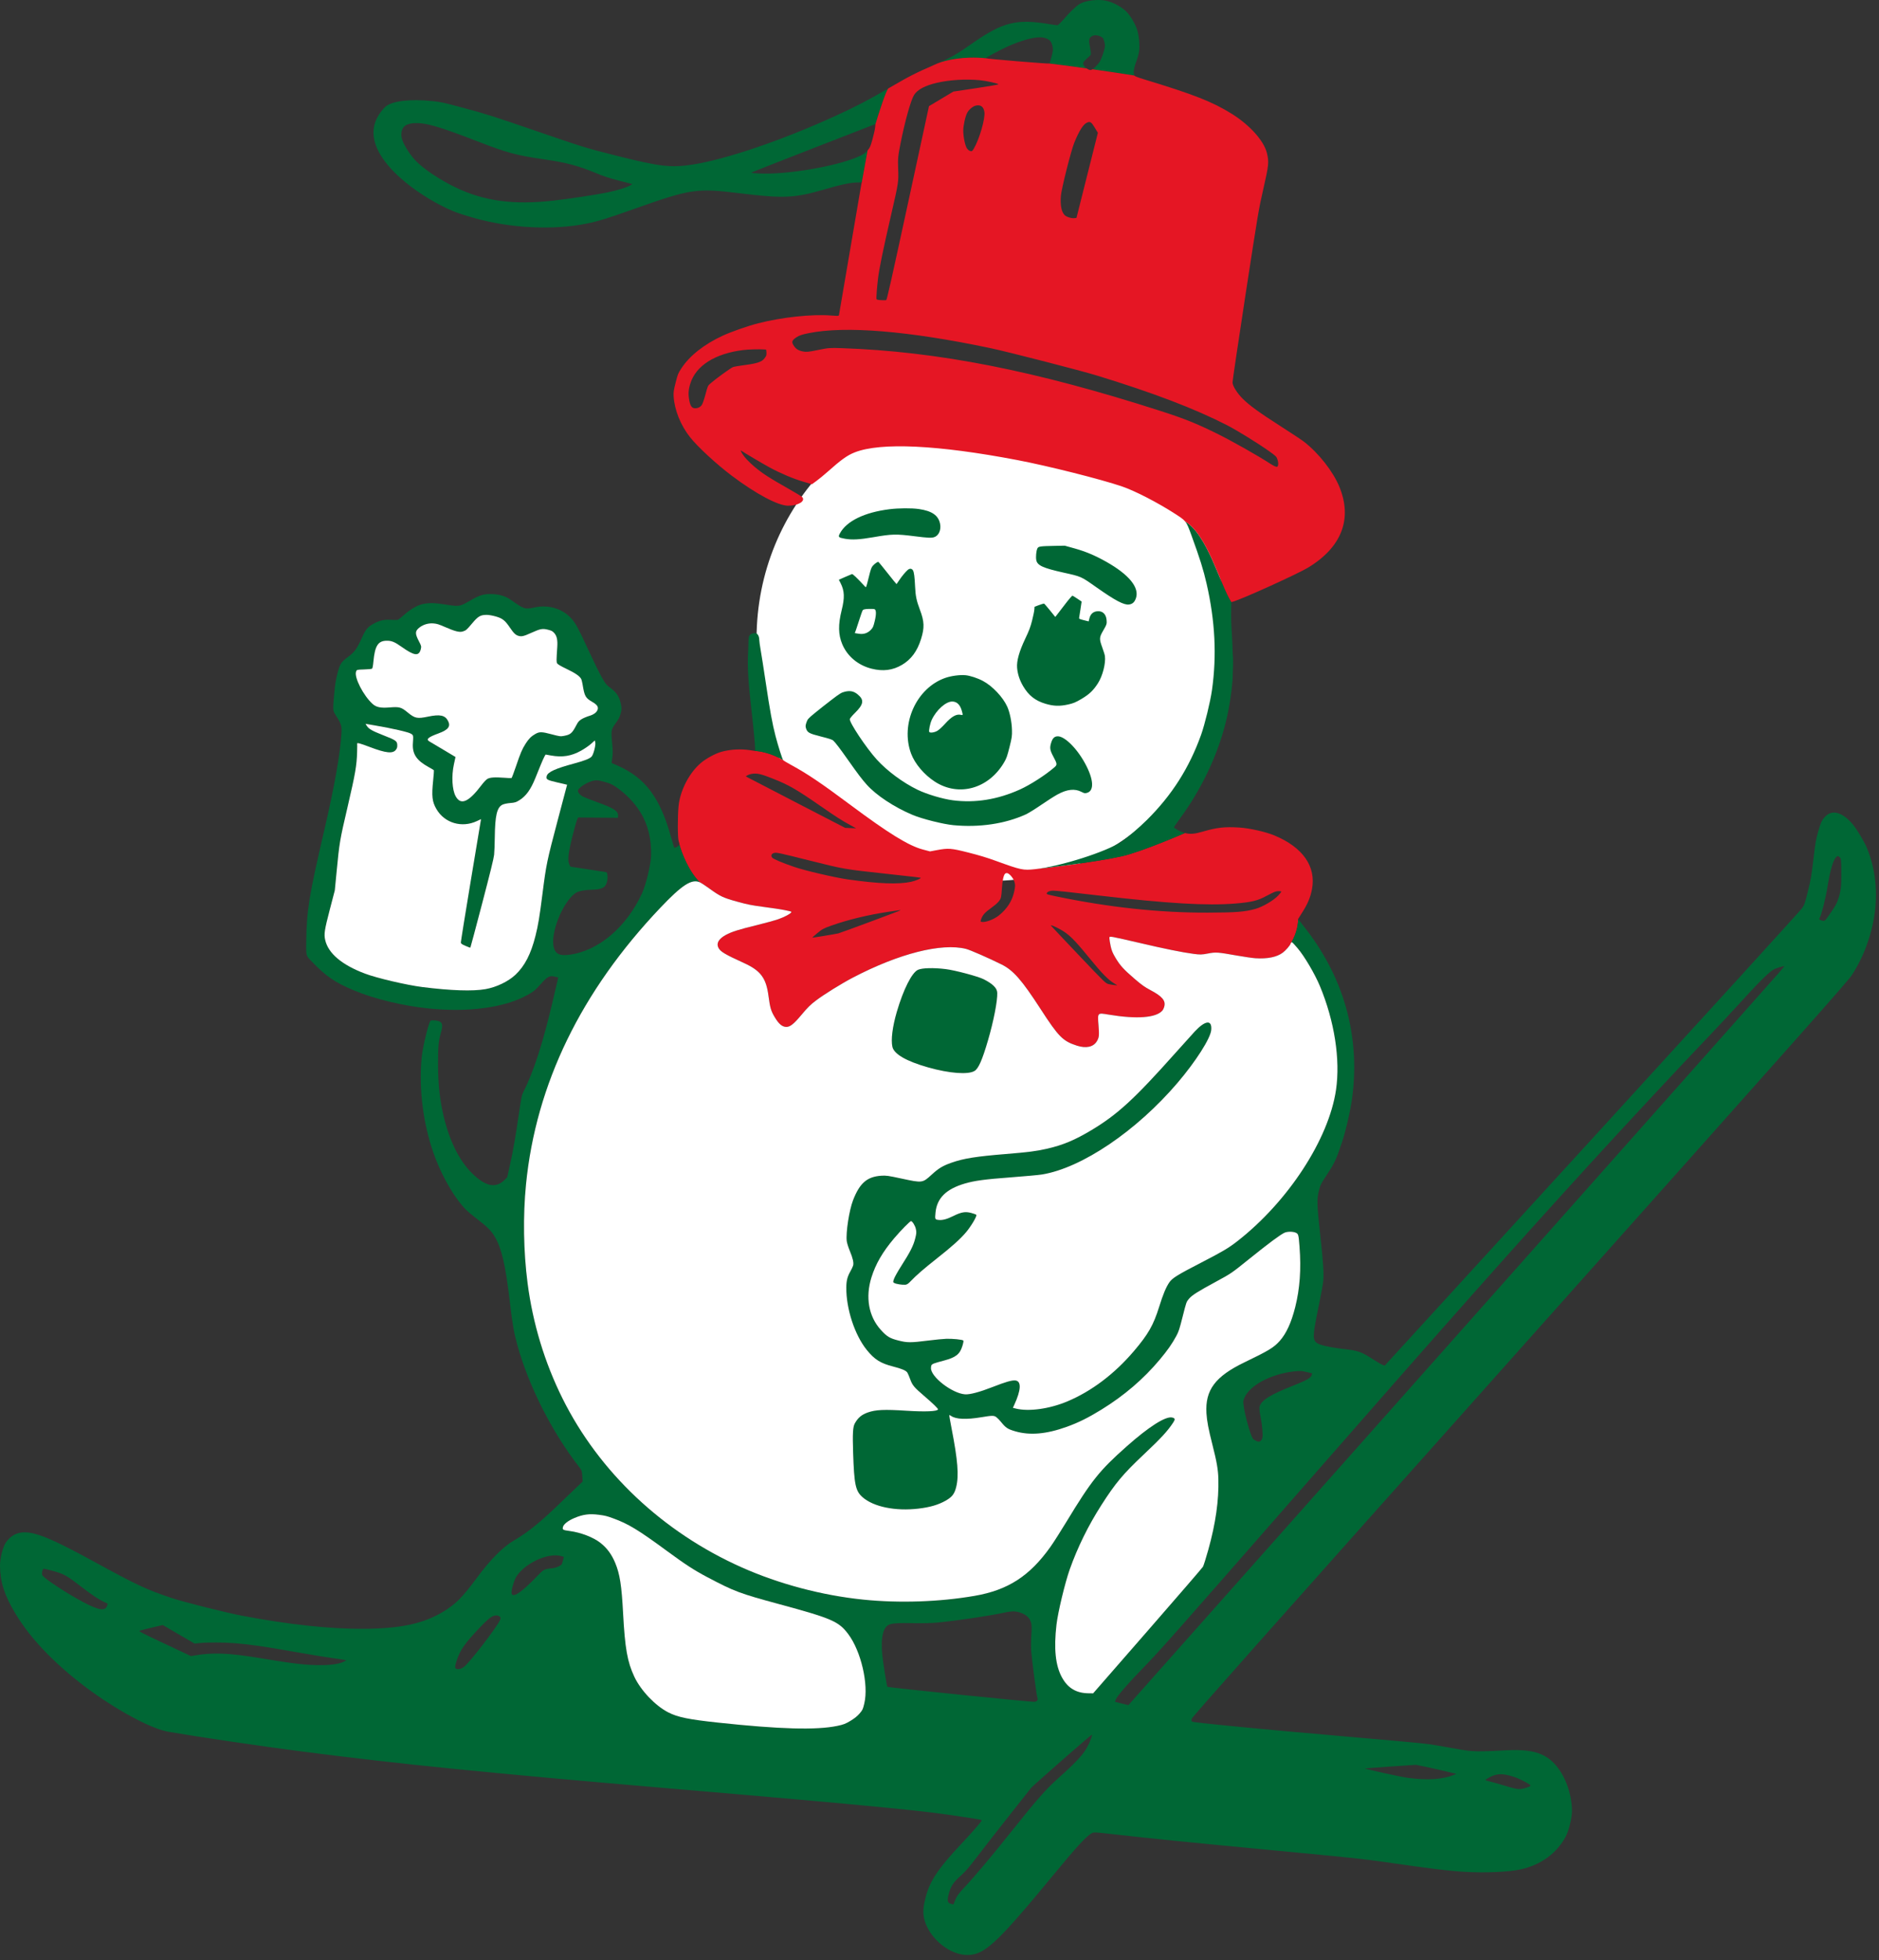
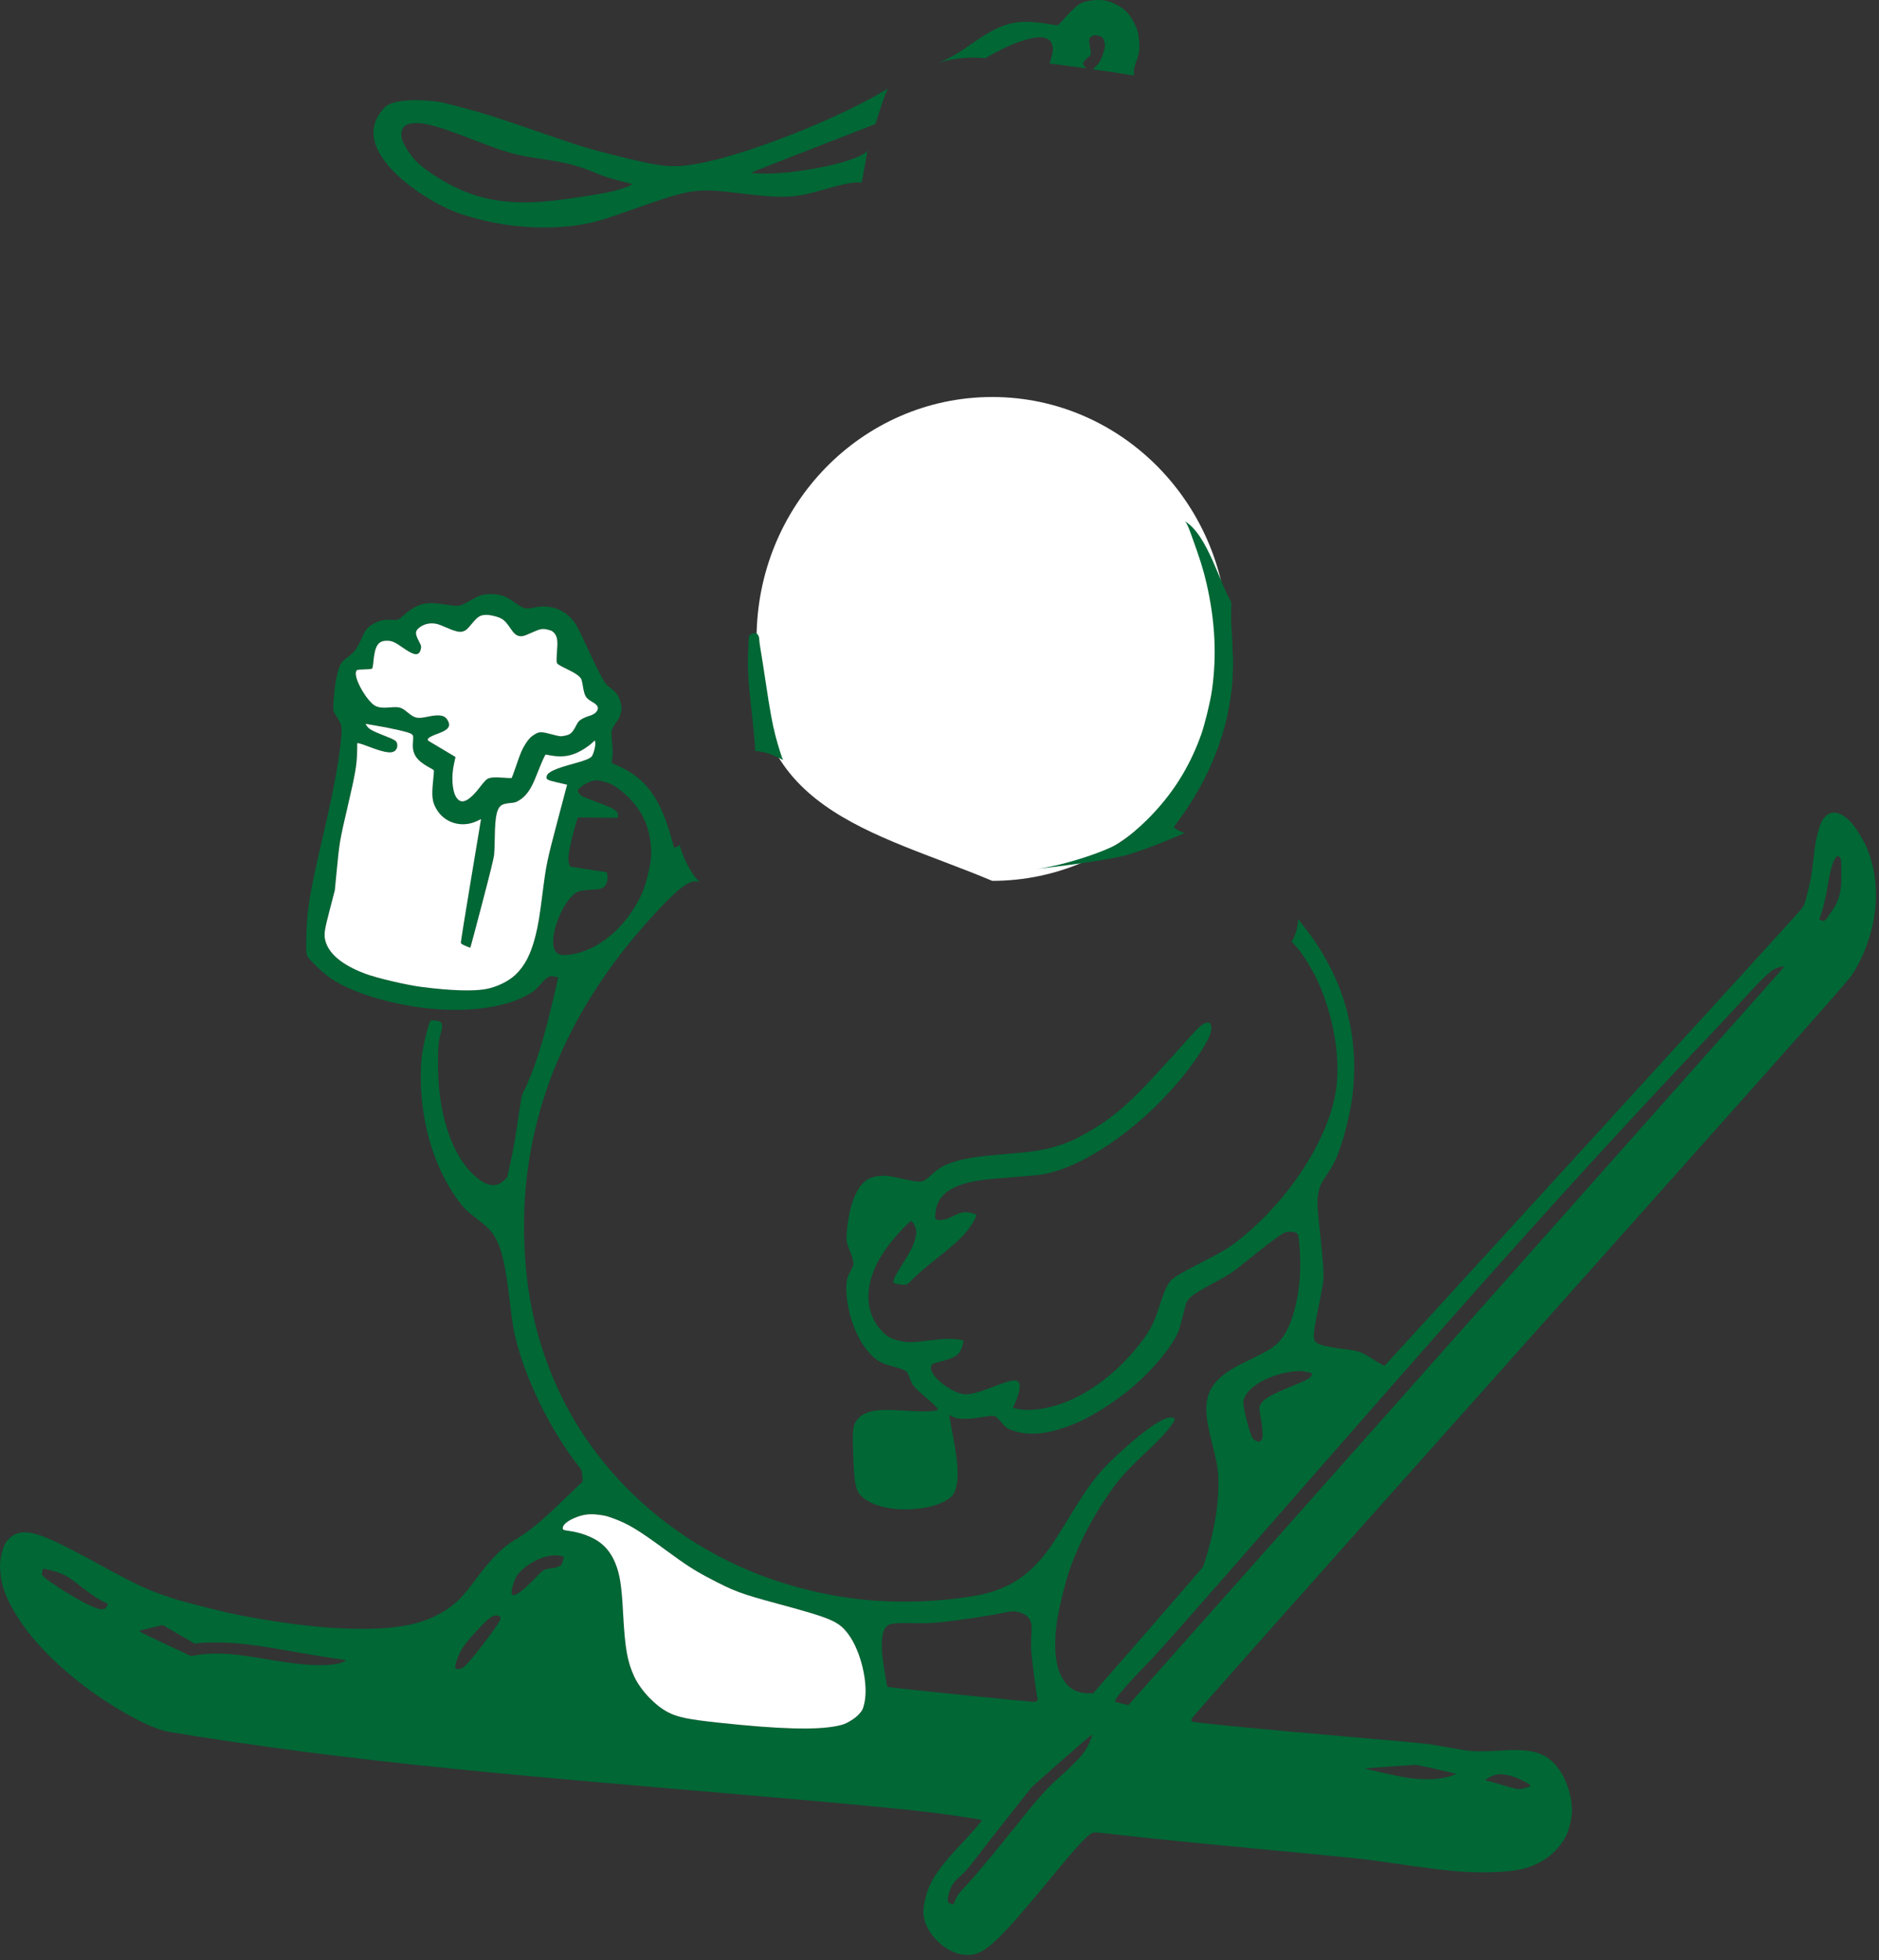
<svg xmlns="http://www.w3.org/2000/svg" width="303" height="316" viewBox="0 0 303 316" fill="none">
  <rect x="0" y="0" width="303" height="316" fill="#333333" stroke="none" />
  <g clip-path="url(#clip0_691_1683)">
    <path d="M198 103C198 124.539 180.987 142 160 142C141 134 119.5 130.5 122 103C122 81.461 139.013 64 160 64C180.987 64 198 81.461 198 103Z" fill="white" />
-     <path fill-rule="evenodd" clip-rule="evenodd" d="M143.426 82.092C144.899 81.908 146.998 81.893 148.157 82.058C150.285 82.362 151.326 83.085 151.596 84.449C151.791 85.434 151.37 86.372 150.632 86.6C150.173 86.742 149.605 86.715 147.546 86.454C144.478 86.066 143.846 86.08 140.829 86.604C138.609 86.989 137.387 87.055 136.25 86.85C135.194 86.659 135.12 86.581 135.436 85.993C136.504 84.005 139.392 82.595 143.426 82.092ZM167.28 88.423C167.445 88.08 167.674 88.046 170.154 87.999L171.699 87.97L173.285 88.412C175.087 88.915 176.605 89.555 178.397 90.566C182.062 92.634 183.762 94.718 183.178 96.427C182.956 97.078 182.614 97.387 182.042 97.454C181.224 97.55 179.818 96.803 176.759 94.647C175.515 93.77 174.923 93.347 174.27 93.06C173.636 92.782 172.945 92.632 171.546 92.321C168.196 91.575 167.289 91.165 167.11 90.313C167.006 89.816 167.097 88.804 167.28 88.423ZM170.466 99.081C170.629 98.874 171.229 98.095 171.798 97.349C172.368 96.603 172.884 96.008 172.946 96.027C173.007 96.046 173.364 96.267 173.738 96.518L174.419 96.974L174.235 98.2C174.134 98.874 174.035 99.505 174.015 99.602C173.984 99.755 174.085 99.805 174.765 99.977L175.552 100.174L175.676 99.681C175.846 99.002 176.258 98.619 176.896 98.543C177.766 98.44 178.353 98.969 178.443 99.937C178.502 100.566 178.464 100.683 177.89 101.668C177.258 102.753 177.244 102.998 177.743 104.362C177.959 104.952 178.154 105.583 178.176 105.764C178.325 106.947 177.807 108.962 177.05 110.145C176.307 111.306 175.665 111.919 174.406 112.667C173.475 113.221 173.082 113.384 172.238 113.571C170.872 113.873 169.896 113.841 168.598 113.454C166.94 112.96 165.877 112.125 164.988 110.618C164.432 109.676 164.103 108.682 164.016 107.676C163.919 106.558 164.343 105.035 165.331 102.956C165.957 101.639 166.156 101.112 166.427 100.052C166.609 99.34 166.774 98.545 166.794 98.285L166.83 97.813L167.544 97.546C167.937 97.4 168.302 97.291 168.354 97.304C168.407 97.317 168.836 97.807 169.309 98.392L170.169 99.457L170.466 99.081ZM144.994 93.548C145.437 92.883 146.008 92.196 146.399 91.861C146.701 91.601 147.06 91.645 147.23 91.964C147.397 92.278 147.492 93.006 147.56 94.502C147.632 96.076 147.786 96.828 148.334 98.275C149.06 100.191 149.099 101.173 148.524 103.017C147.911 104.979 146.93 106.309 145.452 107.18C143.954 108.063 142.396 108.26 140.556 107.8C138.386 107.258 136.642 105.806 135.822 103.86C135.171 102.315 135.141 100.698 135.72 98.383C136.232 96.338 136.186 95.241 135.537 93.981L135.269 93.461L136.25 93.026C136.79 92.787 137.299 92.571 137.381 92.546C137.511 92.506 138.166 93.131 139.501 94.567C139.674 94.754 139.675 94.751 140.074 93.132C140.419 91.73 140.511 91.469 140.748 91.208C141.064 90.859 141.504 90.55 141.637 90.583C141.687 90.596 142.362 91.412 143.136 92.397C143.91 93.382 144.556 94.177 144.572 94.163C144.589 94.149 144.778 93.873 144.994 93.548ZM139.118 98.377C139.205 98.247 139.466 98.187 140.031 98.166C140.466 98.149 140.906 98.165 141.008 98.2C141.31 98.303 141.326 99.006 141.052 100.135C140.837 101.025 140.771 101.176 140.449 101.516C139.921 102.074 139.272 102.288 138.484 102.164L137.841 102.063L138.05 101.49C138.165 101.175 138.425 100.386 138.627 99.737C138.83 99.089 139.05 98.477 139.118 98.377ZM152.483 109.268C153.423 108.949 154.794 108.769 155.675 108.85C156.438 108.919 157.638 109.313 158.514 109.781C160.044 110.6 161.726 112.379 162.422 113.915C162.84 114.838 163.155 116.387 163.187 117.682C163.211 118.656 163.177 118.896 162.788 120.443C162.418 121.915 162.305 122.235 161.931 122.878C159.446 127.153 154.61 128.506 150.75 126.009C149.025 124.893 147.524 123.119 146.917 121.482C145.142 116.697 147.803 110.858 152.483 109.268ZM150.239 116.068C150.979 114.46 152.536 113.069 153.571 113.092C154.306 113.107 154.823 113.608 155.092 114.566C155.296 115.287 155.289 115.324 154.971 115.244C154.233 115.058 153.458 115.494 152.37 116.706C151.972 117.148 151.438 117.639 151.183 117.797C150.713 118.088 149.969 118.196 149.847 117.991C149.739 117.811 149.98 116.632 150.239 116.068ZM169.519 119.694C169.726 119.047 169.984 118.769 170.438 118.705C171.532 118.548 173.566 120.498 174.958 123.039C176.373 125.621 176.491 127.512 175.255 127.824C174.935 127.905 174.831 127.885 174.402 127.661C173.317 127.093 172.055 127.231 170.505 128.087C169.984 128.375 168.787 129.14 167.846 129.788C166.904 130.436 165.797 131.118 165.386 131.303C162.037 132.815 157.928 133.422 153.737 133.024C152.084 132.868 148.68 132.011 147.153 131.368C144.195 130.122 141.318 128.223 139.768 126.495C138.999 125.637 138.328 124.752 136.733 122.49C135.438 120.654 134.724 119.717 134.365 119.381C134.205 119.232 133.7 119.066 132.405 118.739C130.456 118.246 130.201 118.107 129.971 117.404C129.874 117.108 129.889 116.922 130.042 116.47C130.22 115.947 130.313 115.841 131.337 114.994C131.944 114.492 133.156 113.534 134.031 112.865C135.437 111.788 135.697 111.63 136.285 111.497C137.113 111.31 137.691 111.437 138.305 111.94C139.397 112.836 139.283 113.547 137.818 114.98C137.422 115.367 137.071 115.788 137.039 115.917C136.915 116.412 139.695 120.588 141.389 122.449C143.068 124.295 145.6 126.17 147.96 127.314C149.455 128.039 152.003 128.8 153.658 129.015C157.245 129.48 160.866 128.898 164.463 127.277C166.144 126.52 168.626 124.921 170.047 123.681C170.5 123.286 170.484 123.134 169.87 121.992C169.299 120.929 169.242 120.557 169.519 119.694ZM148.036 156.339C148.717 156.036 150.528 155.989 152.481 156.226C153.995 156.409 157.733 157.405 158.632 157.865C160.104 158.616 160.782 159.291 160.813 160.037C160.867 161.332 160.228 164.615 159.316 167.726C158.393 170.873 157.798 172.233 157.169 172.633C156.153 173.279 153.101 173.05 149.643 172.068C146.161 171.079 144.175 169.935 143.906 168.765C143.649 167.645 143.916 165.51 144.61 163.136C145.671 159.507 147.044 156.782 148.036 156.339Z" fill="#006735" />
-     <path fill-rule="evenodd" clip-rule="evenodd" d="M166.908 140.117C164.977 140.326 164.668 140.261 160.613 138.789C159.134 138.252 157.898 137.879 156.128 137.432C153.341 136.729 152.943 136.7 151.021 137.057L149.968 137.253L148.824 136.951C146.52 136.341 143.317 134.368 137.025 129.678C132.369 126.209 130.17 124.726 127.646 123.357C126.954 122.981 126.342 122.611 126.286 122.534C124.312 121.38 122.442 121.072 121.754 121.063L121.006 120.945C119.457 120.701 117.724 120.801 116.257 121.22C115.319 121.488 113.842 122.298 113.023 122.994C111.14 124.593 109.681 127.41 109.424 129.94C109.257 131.587 109.267 135.121 109.44 135.581C109.53 135.82 109.587 136.083 109.566 136.166C109.908 137.445 111.042 140.448 112.842 142.229C113.055 142.323 113.72 142.756 114.32 143.191C116.132 144.506 116.597 144.727 118.869 145.353C120.567 145.822 121.185 145.944 123.162 146.205C125.944 146.572 127.658 146.885 127.624 147.021C127.563 147.262 126.58 147.805 125.552 148.165C124.933 148.382 123.384 148.811 122.111 149.12C119.199 149.825 117.966 150.213 117.053 150.712C115.906 151.339 115.487 152.044 115.836 152.761C116.151 153.407 116.831 153.816 119.984 155.256C122.653 156.475 123.538 157.656 123.917 160.509C124.178 162.476 124.321 162.962 124.935 163.986C125.579 165.058 126.098 165.509 126.73 165.547C127.38 165.587 127.958 165.136 129.279 163.558C130.244 162.404 130.687 161.968 131.575 161.297C132.907 160.289 135.69 158.563 137.536 157.598C144.947 153.723 151.827 151.978 155.773 152.971C156.442 153.139 159.408 154.437 161.501 155.476C163.405 156.423 164.767 157.976 167.809 162.676C170.698 167.138 171.396 167.843 173.652 168.567C175.149 169.047 176.32 168.79 176.876 167.857C177.235 167.256 177.269 166.93 177.145 165.33C176.981 163.204 176.929 163.258 178.815 163.57C183.315 164.316 186.394 164.086 187.43 162.927C187.545 162.798 187.689 162.495 187.749 162.254C187.99 161.299 187.408 160.614 185.498 159.605C184.594 159.128 184.103 158.779 182.98 157.813C181.191 156.274 180.64 155.671 179.895 154.433C179.415 153.634 179.249 153.231 179.091 152.476C178.982 151.953 178.895 151.399 178.898 151.244C178.904 150.967 178.912 150.965 179.55 151.067C179.905 151.124 181.796 151.547 183.751 152.006C187.74 152.943 190.661 153.535 192.461 153.772C193.53 153.912 193.801 153.906 194.774 153.719C196.052 153.472 196.34 153.491 199.39 154.032C200.604 154.247 201.985 154.448 202.459 154.478C204.383 154.601 205.885 154.295 206.842 153.587C207.314 153.237 208.043 152.404 208.113 152.135C208.135 152.048 208.192 151.954 208.239 151.926C209.168 150.364 209.352 148.759 209.328 148.152C209.331 148.138 209.644 147.64 210.024 147.044C210.873 145.711 211.317 144.651 211.56 143.375C212.265 139.684 210.1 136.584 205.481 134.672C204.069 134.087 201.485 133.508 199.829 133.406C197.491 133.261 196.229 133.4 194.015 134.047C192.618 134.455 191.95 134.51 191.072 134.289C191.072 134.289 184.183 137.297 180.935 138.032C176.635 139.004 168.169 139.975 167.034 140.103C166.951 140.112 166.908 140.117 166.908 140.117ZM204.195 144.445C204.825 144.098 205.528 143.767 205.758 143.711C206.16 143.613 206.642 143.649 206.611 143.775C206.602 143.808 206.381 144.074 206.118 144.366C205.439 145.122 203.639 146.183 202.475 146.513C200.75 147.002 199.33 147.114 194.729 147.126C186.969 147.147 178.857 146.278 170.387 144.52C168.924 144.216 168.754 144.163 168.79 144.02C168.851 143.775 169.296 143.578 169.784 143.58C170.32 143.583 171.984 143.759 177.188 144.364C188.375 145.664 194.613 146.029 199.232 145.654C201.79 145.446 202.849 145.188 204.195 144.445ZM120.576 124.963C120.75 124.859 121.155 124.751 121.474 124.724C122.226 124.659 122.85 124.818 124.663 125.538C127.183 126.538 128.396 127.234 132.204 129.866C134.947 131.763 135.655 132.218 137.038 132.974L138.059 133.533L137.172 133.496L136.285 133.46L128.635 129.507C124.428 127.333 120.822 125.464 120.622 125.353L120.259 125.152L120.576 124.963ZM161.567 143.215C161.632 142.034 161.82 141.128 162.055 140.87C162.139 140.778 162.309 140.728 162.433 140.76C162.822 140.857 163.421 141.59 163.593 142.179C163.731 142.655 163.726 142.857 163.551 143.693C163.232 145.218 162.412 146.506 161.079 147.576C160.249 148.242 158.855 148.754 158.26 148.612C158.092 148.572 158.091 148.513 158.252 148.089C158.493 147.458 158.846 147.078 159.893 146.324C160.862 145.626 161.285 145.158 161.419 144.639C161.468 144.447 161.535 143.806 161.567 143.215ZM143.115 140.883C145.159 141.106 147.156 141.328 147.552 141.377C147.948 141.425 148.341 141.478 148.424 141.494C148.693 141.545 147.68 141.993 146.93 142.153C144.871 142.594 141.666 142.474 136.74 141.773C134.636 141.474 129.851 140.362 128.122 139.771C126.121 139.087 124.661 138.469 124.503 138.239C124.265 137.892 124.435 137.573 124.904 137.489C125.278 137.421 125.843 137.544 130.459 138.701C136.238 140.15 135.97 140.103 143.115 140.883ZM173.903 153.919C171.496 151.384 169.497 149.264 169.461 149.205C169.365 149.051 170.137 149.363 170.921 149.795C172.335 150.574 173.174 151.391 175.541 154.287C177.761 157.004 178.697 157.96 179.761 158.593L180.176 158.84L179.759 158.811C179.53 158.794 179.103 158.724 178.811 158.654C178.282 158.527 178.261 158.506 173.903 153.919ZM134.04 149.222C136.731 148.262 140.079 147.457 143.443 146.961C145.399 146.673 145.206 146.696 145.193 146.75C145.177 146.812 135.583 150.378 135.178 150.472C134.618 150.602 130.997 151.193 130.976 151.158C130.965 151.141 131.341 150.808 131.811 150.419C132.571 149.79 132.816 149.658 134.04 149.222Z" fill="#E51624" />
    <path fill-rule="evenodd" clip-rule="evenodd" d="M177.801 0.031C176.424 -0.095 174.846 0.169 174.077 0.655C173.45 1.051 172.539 1.925 171.535 3.091C171.041 3.664 170.618 4.067 170.506 4.07C170.402 4.073 169.927 4.009 169.452 3.928C163.92 2.98 161.758 3.512 156.668 7.071C154.368 8.68 153.519 9.181 151.239 10.197C152.583 9.679 155.34 9.04 158.957 9.387C158.986 9.271 161.246 8.059 162.448 7.514C164.521 6.575 166.479 6.015 167.694 6.014C168.346 6.014 168.988 6.232 169.331 6.571C169.479 6.718 169.636 7.071 169.712 7.432C169.828 7.98 169.814 8.157 169.573 9.115C169.424 9.703 169.263 10.209 169.214 10.239C170.224 10.356 172.35 10.625 175.23 11.029C174.892 10.776 174.614 10.391 174.681 10.126C174.712 10.003 174.969 9.702 175.252 9.457C175.536 9.212 175.817 8.941 175.877 8.856C175.944 8.761 175.912 8.341 175.796 7.771C175.544 6.535 175.578 6.174 175.974 5.896C176.142 5.777 176.446 5.682 176.649 5.683C177.072 5.686 177.592 5.879 177.827 6.12C177.916 6.211 178.045 6.55 178.114 6.873C178.23 7.418 178.217 7.533 177.934 8.471C177.766 9.027 177.497 9.694 177.336 9.954C177.081 10.364 176.535 10.923 176.179 11.164C178.155 11.445 180.434 11.784 182.916 12.174C182.716 11.841 182.837 10.947 183.212 9.975C183.405 9.475 183.612 8.749 183.673 8.36C183.816 7.442 183.695 5.9 183.4 4.891C183.104 3.878 182.189 2.358 181.508 1.749C180.474 0.824 179.002 0.142 177.801 0.031ZM198.563 97.061C196.763 94.274 194.742 86.225 191.103 84.055C191.472 84.501 191.682 85.079 192.128 86.304L192.136 86.326C193.507 90.092 194.051 91.829 194.57 94.093C195.946 100.104 196.227 105.671 195.435 111.271C195.175 113.112 194.274 116.805 193.681 118.462C191.779 123.78 188.983 128.175 184.954 132.176C183.713 133.409 181.76 135.072 180.811 135.703C178.389 137.316 171.131 139.628 167.034 140.103C168.169 139.975 176.635 139.004 180.935 138.032C184.183 137.297 191.072 134.289 191.072 134.289C190.464 134.136 189.452 133.612 189.311 133.377C189.292 133.345 189.716 132.72 190.254 131.988C194.177 126.658 196.971 120.406 198.105 114.417C198.529 112.18 198.791 109.953 198.788 108.616C198.786 108.15 198.922 106.78 198.784 105.405C198.724 103.088 198.58 101.397 198.541 100.126C198.503 98.855 198.563 97.061 198.563 97.061ZM138.386 29.409L138.967 29.404L139.903 24.252C139.583 24.631 139.261 24.861 138.643 25.152C135.755 26.511 129.195 27.806 124.336 27.976C123.115 28.019 121.212 27.934 121.152 27.834C121.137 27.809 125.636 26.035 131.15 23.891L141.175 19.993C141.729 18.16 142.924 14.445 143.264 14.247C139.929 16.187 137.947 17.214 134.565 18.756C126.098 22.617 117.122 25.673 111.769 26.516C108.206 27.077 106.44 26.875 99.375 25.094C94.479 23.86 94.186 23.77 86.82 21.242C79.442 18.709 78.47 18.4 74.742 17.397C71.476 16.518 71.102 16.437 69.69 16.292C66.198 15.935 63.346 16.259 62.241 17.139C61.776 17.509 61.184 18.276 60.816 18.987C59.548 21.432 60.33 24.245 63.118 27.273C65.581 29.948 69.824 32.774 73.58 34.241C74.032 34.417 75.292 34.815 76.381 35.124C82.313 36.807 89.26 37.147 94.717 36.021C96.514 35.65 98.02 35.183 102.194 33.703C111.4 30.439 112.325 30.3 119.224 31.149C126.238 32.013 128.09 31.939 132.643 30.617C135.718 29.724 137.162 29.42 138.386 29.409ZM125.061 118.664C125.474 120.245 126.133 122.326 126.286 122.534C124.312 121.38 122.442 121.072 121.754 121.063L121.765 120.736C121.782 120.245 121.491 117.141 121.169 114.373C120.661 110.011 120.51 107.469 120.63 105.28C120.664 104.648 120.691 103.842 120.689 103.49C120.687 103.139 120.733 102.726 120.791 102.573C120.906 102.27 121.314 102.058 121.771 102.064C122.143 102.069 122.424 102.519 122.434 103.124C122.438 103.364 122.54 104.106 122.659 104.773C122.779 105.439 123.142 107.761 123.466 109.932C124.151 114.524 124.554 116.728 125.061 118.664ZM108.718 136.623C108.799 136.766 109.511 136.382 109.566 136.166C109.908 137.445 111.042 140.448 112.842 142.229C111.532 141.654 109.983 142.656 106.477 146.348C93.69 159.813 86.421 174.781 84.823 190.934C84.32 196.013 84.41 201.716 85.074 206.845C85.916 213.343 87.821 219.635 90.703 225.433C96.609 237.314 106.917 247.03 119.608 252.676C125.638 255.359 132.546 257.191 139.189 257.871C145.005 258.466 151.491 258.247 157.168 257.265C162.548 256.334 166.043 254.075 169.394 249.361C169.869 248.694 171.036 246.865 171.988 245.297C176.023 238.647 177.279 237.078 181.708 233.148C185.259 229.998 187.962 228.281 189.007 228.513C189.504 228.623 189.539 228.796 189.174 229.346C188.257 230.731 187.237 231.833 184.415 234.496C181.088 237.634 179.88 239.077 177.605 242.629C175.49 245.932 173.769 249.431 172.5 253.005C171.736 255.159 170.593 259.921 170.365 261.902C169.916 265.802 170.199 268.519 171.253 270.425C172.207 272.151 173.555 272.952 175.539 272.973L176.274 272.981L185.033 262.941C189.851 257.419 193.878 252.756 193.982 252.578C194.086 252.4 194.476 251.163 194.849 249.828C196.034 245.581 196.561 241.869 196.469 238.416C196.429 236.904 196.213 235.656 195.519 232.93C194.866 230.365 194.622 229.082 194.547 227.814C194.326 224.084 195.965 221.892 200.679 219.62C204.6 217.73 205.398 217.246 206.364 216.168C207.421 214.988 208.232 213.222 208.858 210.736C209.612 207.742 209.834 204.636 209.555 200.964C209.411 199.067 209.371 198.915 208.969 198.73C208.505 198.516 207.632 198.511 207.144 198.721C206.517 198.989 204.541 200.457 201.391 202.996C198.589 205.252 198.545 205.283 196.14 206.588C193.053 208.264 192.212 208.797 191.712 209.394C191.311 209.873 191.305 209.89 190.716 212.218C190.195 214.276 190.072 214.656 189.696 215.353C189.007 216.633 188.267 217.691 187.016 219.184C184.392 222.316 181.285 224.977 177.606 227.245C175.498 228.544 173.908 229.334 172.046 230.005C168.733 231.2 166.066 231.431 163.684 230.73C162.482 230.376 162.187 230.179 161.411 229.217C161.186 228.936 160.858 228.6 160.682 228.469C160.282 228.17 160.038 228.171 158.182 228.479C155.803 228.874 154.142 228.799 153.372 228.262C153.238 228.168 153.106 228.104 153.08 228.12C153.053 228.136 153.221 229.122 153.454 230.311C154.45 235.419 154.644 237.878 154.193 239.707C153.917 240.83 153.541 241.321 152.505 241.912C151.323 242.586 149.963 242.984 148.094 243.203C144.394 243.635 140.89 242.922 139.11 241.376C137.958 240.375 137.741 239.364 137.572 234.201C137.47 231.078 137.53 230.028 137.844 229.464C138.349 228.556 138.945 228.053 139.924 227.708C141.216 227.252 142.57 227.191 146.219 227.425C149.197 227.616 151.177 227.531 151.258 227.208C151.291 227.076 150.478 226.285 149.043 225.053C147.382 223.629 147.133 223.331 146.77 222.332C146.602 221.87 146.399 221.395 146.319 221.276C146.089 220.935 145.433 220.655 144.034 220.298C141.989 219.778 141.023 219.17 139.773 217.621C137.818 215.198 136.437 210.973 136.473 207.53C136.485 206.451 136.649 205.802 137.125 204.965C137.334 204.597 137.539 204.16 137.579 203.995C137.689 203.544 137.524 202.83 137.041 201.667C136.802 201.093 136.578 200.376 136.542 200.073C136.381 198.699 136.937 195.096 137.558 193.492C138.632 190.718 139.822 189.686 142.12 189.537C142.901 189.486 143.21 189.53 145.397 190C148.748 190.721 148.754 190.72 150.238 189.364C151.379 188.322 152.029 187.931 153.457 187.43C155.401 186.747 157.416 186.427 162.199 186.038C165.859 185.74 167.13 185.577 168.828 185.188C171.399 184.599 173.327 183.792 176.006 182.186C180.192 179.675 182.909 177.184 189.438 169.866C190.84 168.295 192.29 166.685 192.659 166.29C194.379 164.451 195.477 164.356 195.315 166.06C195.187 167.414 192.834 171.101 189.903 174.541C183.271 182.325 174.433 188.3 168.017 189.338C167.474 189.426 165.211 189.633 162.989 189.799C158.836 190.108 157.146 190.336 155.577 190.797C152.574 191.68 151.088 193.148 150.859 195.459C150.75 196.565 150.763 196.597 151.359 196.663C151.991 196.733 152.699 196.543 153.746 196.023C155.008 195.397 155.65 195.287 156.601 195.532C157.025 195.642 157.403 195.784 157.44 195.849C157.558 196.055 156.593 197.685 155.791 198.636C154.846 199.755 153.524 200.943 151.076 202.873C149.015 204.498 147.721 205.619 146.882 206.509C146.47 206.945 146.26 207.087 145.994 207.111C145.512 207.155 144.54 207.005 144.233 206.841C143.985 206.708 143.983 206.689 144.172 206.149C144.279 205.843 144.814 204.895 145.361 204.042C146.774 201.836 147.289 200.819 147.58 199.663C147.793 198.82 147.804 198.638 147.682 198.099C147.565 197.582 147.154 196.912 146.919 196.855C146.774 196.819 145.28 198.332 144.195 199.614C142.33 201.817 141.207 203.75 140.525 205.929C139.525 209.128 140.073 212.214 142.024 214.372C143.02 215.474 143.472 215.748 144.877 216.104C146.311 216.467 146.843 216.467 149.73 216.104C150.811 215.968 152.101 215.843 152.597 215.825C153.58 215.79 155.197 215.954 155.341 216.103C155.399 216.163 155.342 216.489 155.183 217.004C154.782 218.307 154.139 218.818 152.262 219.323L152.168 219.349C150.732 219.736 150.325 219.846 150.196 220.097C150.145 220.197 150.138 220.319 150.128 220.489L150.126 220.518C150.04 221.929 153.528 224.631 155.624 224.778C156.404 224.832 157.975 224.414 160.075 223.593C162.131 222.79 163.124 222.499 163.687 222.537C164.734 222.607 164.683 224.03 163.543 226.503L163.335 226.954L163.796 227.07C165.892 227.593 169.233 227.131 172.12 225.917C176.024 224.276 179.72 221.484 182.843 217.816C185.163 215.092 185.996 213.633 186.921 210.671C187.554 208.641 188.03 207.501 188.573 206.713C189.036 206.041 189.92 205.494 193.613 203.591C197.115 201.786 198.106 201.201 199.506 200.11C207.703 193.724 214.269 183.666 215.439 175.702C216.158 170.806 215.195 164.604 212.837 158.95C212.01 156.968 210.309 154.089 209.232 152.847C208.392 151.879 208.363 151.852 208.239 151.926C209.168 150.364 209.352 148.759 209.328 148.152C209.324 148.166 209.675 148.619 210.108 149.159C216.639 157.311 219.358 166.802 218.056 176.906C217.8 178.895 217.047 182.197 216.41 184.124C215.52 186.816 215.208 187.492 214.019 189.3C212.965 190.902 212.936 190.959 212.676 191.983C212.332 193.342 212.359 194.191 212.913 199.236C213.376 203.462 213.485 205.113 213.387 206.438C213.351 206.923 213.072 208.506 212.767 209.955C212.461 211.404 212.124 213.139 212.018 213.81C211.64 216.208 211.814 216.527 213.755 216.992C214.387 217.144 215.639 217.352 216.536 217.454C219.069 217.741 219.47 217.883 221.571 219.232C222.148 219.603 222.772 219.961 222.957 220.027L223.294 220.147L256.715 183.609C275.097 163.513 290.332 146.786 290.571 146.438C290.989 145.828 291.024 145.729 291.539 143.661C292.009 141.773 292.115 141.158 292.422 138.53C292.729 135.906 292.822 135.363 293.191 134.059C293.638 132.478 293.864 132.034 294.511 131.468C295.635 130.485 297.278 131.06 298.844 132.983C299.483 133.768 300.633 135.7 301.039 136.669C302.788 140.85 302.981 145.849 301.579 150.638C300.855 153.109 299.969 155.088 298.676 157.116C298.021 158.145 292.701 164.141 245.104 217.492C203.328 264.318 192.24 276.8 192.169 277.083C192.116 277.296 192.13 277.476 192.205 277.529C192.341 277.624 194.615 277.874 200.886 278.481C205.361 278.915 207.87 279.141 219.192 280.13C229.738 281.052 230.125 281.091 231.915 281.413C235.834 282.117 236.389 282.207 237.318 282.282C238.329 282.363 239.875 282.332 242.664 282.173C246.858 281.934 249.034 282.536 250.739 284.408C252.384 286.215 253.45 289.107 253.49 291.872C253.506 292.991 253.002 295.097 252.487 296.06C251.041 298.763 248.493 300.626 245.249 301.353C243.374 301.773 239.626 301.948 236.389 301.767C233.743 301.619 230.505 301.225 223.272 300.172C220.036 299.701 217.936 299.479 206.483 298.397C192.003 297.029 185.875 296.413 179.172 295.654C176.54 295.356 176.368 295.35 176.039 295.535C175.141 296.041 173.589 297.736 169.676 302.486C163.116 310.449 160.556 313.194 158.539 314.429C157.339 315.164 156.101 315.343 154.684 314.987C152.043 314.322 149.511 311.735 148.999 309.177C148.814 308.25 148.881 307.366 149.245 305.933C149.927 303.25 151.244 301.264 154.975 297.294C156.501 295.67 158.043 293.92 158.258 293.567C158.372 293.381 158.365 293.379 156.868 293.14C151.97 292.362 149.025 292 142.18 291.34C134.051 290.555 126.842 289.916 108.408 288.348C78.828 285.831 64.235 284.367 48.869 282.377C42.055 281.495 32.101 280.027 27.161 279.176C24.564 278.729 19.522 276.096 14.904 272.776C9.365 268.792 5.091 264.445 2.521 260.179C0.714 257.18 0.05 255.146 0.001 252.46C-0.021 251.249 0.46 249.34 0.965 248.638C2.037 247.146 3.445 246.714 5.524 247.239C7.454 247.727 9.97 248.91 15.473 251.919C22.103 255.544 23.637 256.26 27.681 257.613C29.61 258.259 36.357 259.956 39.003 260.461C46.453 261.884 53.21 262.614 58.622 262.58C64.522 262.544 68.187 261.77 71.346 259.894C73.431 258.656 74.518 257.577 76.841 254.436C79.1 251.382 81.078 249.386 82.895 248.326C85.146 247.013 87.145 245.39 90.42 242.216C91.065 241.591 92.124 240.575 92.774 239.958L93.956 238.835L93.895 237.948C93.837 237.106 93.808 237.028 93.335 236.418C88.978 230.807 85.212 223.352 83.403 216.754C82.86 214.776 82.647 213.543 82.217 209.889C81.501 203.808 80.88 201.173 79.708 199.24C79.17 198.351 78.514 197.715 76.768 196.385C76.197 195.95 75.472 195.341 75.159 195.032C73.506 193.402 71.544 190.133 70.287 186.912C68.313 181.857 67.471 175.75 68.008 170.38C68.175 168.702 69.177 164.624 69.442 164.539C69.81 164.422 70.64 164.515 70.944 164.707C71.387 164.988 71.408 165.393 71.048 166.666C70.711 167.859 70.632 168.818 70.638 171.667C70.644 174.756 70.919 177.308 71.526 179.883C72.553 184.243 74.278 187.541 76.609 189.6C78.584 191.345 80.084 191.518 81.422 190.157L81.792 189.781L82.274 187.606C82.773 185.357 83.075 183.606 83.732 179.171C84.09 176.757 84.138 176.534 84.431 175.955C86.103 172.653 87.614 167.929 89.251 160.883L90.02 157.578L89.46 157.44C88.628 157.233 88.273 157.426 87.142 158.702C86.314 159.638 86.103 159.81 85.113 160.369C81.439 162.443 75.549 163.243 68.986 162.56C64.937 162.138 60.392 161.037 57.157 159.693C53.982 158.374 52.587 157.416 50.153 154.884L50.127 154.857C49.852 154.571 49.675 154.387 49.562 154.169C49.355 153.772 49.362 153.264 49.382 151.831L49.383 151.755C49.451 146.74 49.823 144.443 52.269 133.931C53.949 126.712 54.854 121.611 55.065 118.177C55.132 117.077 55.017 116.681 54.312 115.575C54.273 115.514 54.236 115.458 54.202 115.404C54.028 115.134 53.91 114.951 53.836 114.751C53.679 114.327 53.722 113.829 53.856 112.276C53.869 112.131 53.882 111.978 53.896 111.815C54.005 110.544 54.14 109.673 54.379 108.703C54.779 107.08 54.983 106.743 56.038 105.963C57.172 105.123 57.55 104.613 58.337 102.856C58.96 101.465 59.276 101.082 60.244 100.547C61.208 100.014 61.975 99.844 63.071 99.924C63.537 99.958 64.021 99.953 64.146 99.912C64.27 99.872 64.704 99.539 65.11 99.173C66.158 98.224 67.313 97.554 68.21 97.373C69.25 97.162 70.035 97.18 71.815 97.454L71.871 97.463C73.044 97.644 73.602 97.729 74.121 97.624C74.59 97.528 75.028 97.275 75.862 96.794L75.906 96.768C77.425 95.891 78.093 95.709 79.52 95.78C80.654 95.836 81.576 96.139 82.415 96.731C84.541 98.231 84.638 98.261 86.236 97.918C88.511 97.43 90.819 98.159 92.224 99.811C92.912 100.62 93.282 101.315 94.946 104.926C95.717 106.598 96.657 108.509 97.035 109.171C97.66 110.266 97.787 110.423 98.445 110.906C99.409 111.613 99.859 112.292 100.098 113.396C100.264 114.165 100.263 114.325 100.086 115.001C99.928 115.602 99.785 115.895 99.369 116.469C98.537 117.617 98.518 117.71 98.704 119.694C98.828 121.018 98.834 121.617 98.727 122.217C98.651 122.65 98.621 123.012 98.66 123.022C98.7 123.032 99.114 123.209 99.581 123.415C104.068 125.4 106.422 128.547 108.221 134.967C108.458 135.814 108.682 136.559 108.718 136.623ZM65.177 20.398C65.643 19.94 66.612 19.758 67.911 19.885C69.463 20.036 71.807 20.779 76.683 22.667C81.906 24.689 83.123 25.019 87.973 25.724C91.308 26.209 93.273 26.731 95.976 27.852C97.448 28.463 98.116 28.682 99.864 29.131L101.975 29.672L101.698 29.851C101.177 30.188 99.533 30.7 97.924 31.028C96.059 31.407 91.771 32.055 89.203 32.345C82.862 33.06 78.127 32.43 73.572 30.264C71.051 29.066 68.389 27.301 67.071 25.954C66.084 24.944 64.982 23.17 64.788 22.278C64.623 21.519 64.773 20.794 65.177 20.398ZM294.67 143.087C295.117 140.299 295.606 138.631 296.114 138.163C296.227 138.06 296.288 138.004 296.351 138.001C296.423 137.998 296.499 138.065 296.663 138.209C296.879 138.4 296.902 138.587 296.921 140.315C296.947 142.703 296.868 143.527 296.504 144.701C296.212 145.642 296.003 146.014 294.739 147.825C294.261 148.511 294.158 148.555 293.572 148.32C293.343 148.229 293.318 148.179 293.419 148.016C293.704 147.556 294.38 144.892 294.67 143.087ZM76.185 100.435C77.112 99.335 77.484 99.124 78.502 99.123C78.82 99.123 79.436 99.231 79.947 99.377C81.026 99.685 81.441 100.013 82.23 101.178C82.856 102.104 83.156 102.385 83.654 102.518C84.134 102.645 84.481 102.559 85.704 102.006C87.125 101.363 87.477 101.296 88.328 101.506C88.931 101.654 89.084 101.733 89.372 102.048C89.796 102.513 89.938 103.163 89.863 104.296C89.718 106.483 89.716 106.724 89.848 106.944C89.941 107.099 90.442 107.393 91.387 107.846C92.767 108.506 93.475 108.993 93.716 109.447C93.784 109.574 93.887 109.975 93.947 110.338C94.259 112.254 94.405 112.514 95.535 113.17C96.248 113.583 96.494 113.919 96.39 114.334C96.271 114.808 95.785 115.188 95.002 115.419C94.625 115.53 94.086 115.758 93.805 115.925C93.379 116.178 93.233 116.344 92.93 116.924C92.255 118.212 92.008 118.426 90.961 118.628C90.386 118.738 90.262 118.723 88.956 118.376C87.36 117.953 87.002 117.945 86.335 118.317C85.679 118.683 85.267 119.092 84.77 119.87C84.194 120.772 83.94 121.366 83.208 123.528C82.863 124.546 82.54 125.399 82.49 125.424C82.44 125.449 81.907 125.431 81.307 125.383C79.798 125.264 78.984 125.322 78.573 125.58C78.384 125.699 77.976 126.132 77.667 126.542C75.572 129.322 74.308 129.872 73.478 128.364C72.908 127.33 72.784 125.121 73.19 123.24L73.451 122.034L71.538 120.89C70.486 120.261 69.469 119.657 69.278 119.549C68.638 119.185 68.999 118.856 70.736 118.22C72.278 117.654 72.701 117.101 72.255 116.231C71.777 115.299 70.969 115.123 69.033 115.526C67.269 115.893 66.907 115.818 65.71 114.83C64.702 113.999 64.401 113.917 62.819 114.045C61.368 114.163 60.677 114.018 60.07 113.469C58.591 112.132 57.09 109.192 57.417 108.274C57.529 107.961 57.539 107.958 58.681 107.922C59.315 107.903 59.897 107.849 59.974 107.803C60.077 107.741 60.141 107.427 60.22 106.6C60.455 104.122 60.96 103.322 62.31 103.291C63.117 103.271 63.639 103.478 64.709 104.24C66.812 105.738 67.556 105.836 67.854 104.653C67.963 104.22 67.939 104.116 67.572 103.415C66.888 102.109 66.906 101.724 67.679 101.131C68.277 100.672 69.107 100.435 69.891 100.5C70.459 100.547 70.758 100.64 71.791 101.091C73.386 101.786 74.091 101.964 74.615 101.801C75.156 101.634 75.232 101.567 76.185 100.435ZM285.058 157.03C285.828 156.34 286.07 156.2 286.968 155.927C287.343 155.814 287.684 155.729 287.726 155.74C287.768 155.751 287.29 156.337 286.662 157.043C286.035 157.749 262.22 184.552 233.739 216.606L181.956 274.886L180.871 274.614L179.785 274.342L179.945 273.942C180.167 273.386 181.995 271.278 184.312 268.908C186.942 266.217 189.094 263.787 209.491 240.473C233.646 212.864 243.758 201.467 256.089 187.957C262.23 181.227 270.845 171.984 275.772 166.835C276.917 165.638 278.994 163.414 280.386 161.891C283.132 158.889 284.061 157.923 285.058 157.03ZM93.721 121.004C94.291 120.684 95.018 120.183 95.336 119.891L95.914 119.361L95.992 119.673C96.095 120.086 95.718 121.585 95.422 121.94C95.13 122.29 94.318 122.617 92.569 123.087C89.578 123.892 88.327 124.463 88.167 125.096C88.027 125.655 88.163 125.738 89.898 126.143L91.449 126.505L89.903 132.345C88.195 138.8 88.08 139.352 87.481 144.06C86.996 147.872 86.788 149.123 86.347 150.88C85.618 153.789 84.619 155.727 83.123 157.135C81.961 158.23 80.057 159.145 78.291 159.457C76.246 159.819 72.701 159.702 68.099 159.121C65.564 158.801 60.755 157.673 58.847 156.952C55.123 155.543 52.939 153.701 52.441 151.546C52.22 150.595 52.32 149.931 53.18 146.639L53.99 143.533L54.27 140.635C54.738 135.77 54.783 135.503 56.054 130.06C57.304 124.704 57.529 123.401 57.587 121.177C57.604 120.507 57.608 119.926 57.595 119.885C57.534 119.687 58.054 119.824 59.624 120.421C62.233 121.413 63.348 121.531 63.845 120.867C64.016 120.638 64.067 120.471 64.062 120.158C64.051 119.458 63.892 119.346 61.721 118.495C60.01 117.824 59.462 117.51 59.156 117.028L58.94 116.688L60.466 116.947C63.284 117.426 65.875 118.022 66.278 118.284L66.283 118.287L66.286 118.289C66.403 118.365 66.484 118.418 66.537 118.49C66.66 118.656 66.642 118.926 66.584 119.804L66.582 119.822C66.468 121.541 67.16 122.588 69.119 123.66C69.555 123.898 69.934 124.127 69.962 124.168C69.989 124.209 69.942 124.917 69.856 125.741C69.583 128.364 69.681 129.237 70.383 130.44C71.696 132.689 74.472 133.509 76.903 132.365L77.569 132.052L75.932 141.884C75.032 147.291 74.306 151.818 74.317 151.943C74.335 152.129 74.473 152.229 75.073 152.486C75.476 152.66 75.824 152.791 75.846 152.777C75.868 152.763 76.719 149.574 77.738 145.691C79.067 140.62 79.614 138.397 79.677 137.804C79.725 137.35 79.774 136.088 79.786 135.001C79.825 131.501 80.131 130.177 81.006 129.729C81.233 129.612 81.795 129.491 82.278 129.455C83.013 129.4 83.236 129.33 83.773 128.989C84.841 128.309 85.576 127.289 86.319 125.457C86.549 124.888 86.931 123.946 87.168 123.364C87.404 122.782 87.683 122.156 87.788 121.972L87.978 121.638L88.829 121.79C90.703 122.123 92.136 121.893 93.721 121.004ZM93.203 127.426C93.334 126.903 94.918 125.945 95.853 125.823C96.351 125.757 96.595 125.792 97.524 126.059C98.443 126.323 98.73 126.453 99.369 126.892C100.922 127.961 102.268 129.352 103.221 130.872C104.487 132.894 105.078 135.276 104.988 137.998C104.941 139.413 104.152 142.669 103.529 144.016C100.979 149.536 96.437 153.348 91.727 153.923C90.206 154.109 89.539 153.762 89.284 152.652C88.771 150.416 90.633 145.683 92.66 144.068C93.13 143.694 94.078 143.47 95.327 143.438C97.074 143.393 97.637 143.108 97.88 142.142C98.041 141.504 97.971 140.657 97.754 140.601C97.663 140.578 96.328 140.369 94.787 140.137L91.985 139.714L91.823 139.39C91.494 138.733 91.632 137.478 92.34 134.682C92.639 133.504 92.959 132.37 93.052 132.163L93.221 131.787L96.434 131.81L99.647 131.834L99.665 131.505C99.707 130.75 99.005 130.292 96.311 129.318C95.279 128.946 94.237 128.538 93.994 128.413C93.523 128.169 93.137 127.688 93.203 127.426ZM207.204 221.32C208.093 221.127 209.184 221.002 209.825 221.019C209.941 221.022 210.385 221.106 210.812 221.207L211.588 221.39L211.511 221.694C211.408 222.107 210.647 222.547 208.78 223.276C204.891 224.793 203.382 225.723 203.113 226.767C203.052 227.003 203.104 227.555 203.259 228.329C203.547 229.772 203.68 231.324 203.556 231.814C203.43 232.316 203.053 232.532 202.65 232.332C202.485 232.25 202.257 232.119 202.144 232.041C201.641 231.692 200.312 226.582 200.514 225.777C200.988 223.892 203.708 222.08 207.204 221.32ZM162.062 259.945C162.618 259.821 163.306 259.743 163.591 259.77C164.745 259.882 165.744 260.43 166.091 261.141C166.375 261.724 166.411 262.158 166.305 263.731C166.253 264.511 166.249 265.637 166.296 266.231C166.425 267.853 167.147 273.294 167.282 273.658C167.418 274.026 167.275 274.255 166.853 274.346C166.496 274.423 143.146 272.044 143.084 271.924C142.992 271.747 142.361 267.749 142.268 266.76C141.999 263.877 142.426 262.192 143.513 261.851C144.111 261.663 145.078 261.619 147.506 261.67C148.733 261.695 150.374 261.653 151.152 261.575C154.554 261.236 159.713 260.465 162.062 259.945ZM92.594 244.729C93.997 244.132 95.04 243.993 96.594 244.197C97.571 244.325 97.867 244.399 98.898 244.775C101.321 245.658 102.949 246.646 107.547 250.026C110.537 252.224 111.946 253.138 114.067 254.257C118.438 256.564 119.251 256.869 125.698 258.615C134.121 260.896 135.242 261.382 136.773 263.415C138.85 266.173 140.102 271.57 139.373 274.619C139.146 275.567 139.106 275.652 138.62 276.225C138.267 276.641 137.809 277.01 137.156 277.406C136.356 277.891 136.021 278.02 135.031 278.227C131.652 278.932 125.758 278.77 115.793 277.7C111.05 277.191 109.3 276.834 107.786 276.064C105.69 275 103.337 272.535 102.292 270.308C101.161 267.899 100.782 265.756 100.475 260.029C100.236 255.558 99.951 253.748 99.207 251.956C98.627 250.561 97.873 249.545 96.796 248.704C95.658 247.817 93.666 247.052 91.87 246.812C90.746 246.662 90.657 246.605 90.79 246.131C90.913 245.696 91.628 245.14 92.594 244.729ZM240.18 286.52C240.842 286.153 241.52 285.992 242.238 286.029C242.868 286.061 243.879 286.314 244.606 286.62C245.699 287.081 246.881 287.74 246.812 287.849C246.674 288.067 245.712 288.387 245.13 288.408C244.604 288.428 244.27 288.355 242.648 287.869C241.617 287.56 240.492 287.242 240.147 287.164C239.802 287.086 239.529 286.986 239.54 286.942C239.551 286.898 239.839 286.708 240.18 286.52ZM228.327 284.502L229.84 284.814C230.672 284.986 232.137 285.315 233.097 285.546L234.842 285.965L234.434 286.133C232.684 286.856 230.221 287.018 227.106 286.616C225.833 286.452 219.849 285.13 220.123 285.074C220.184 285.061 222.055 284.927 224.281 284.776L228.327 284.502ZM83.286 254.127C84.485 252.315 87.282 250.789 89.509 250.732C89.796 250.725 90.231 250.778 90.475 250.85L90.92 250.981L90.758 251.617C90.602 252.234 90.583 252.259 90.099 252.511C89.825 252.653 89.337 252.793 89.014 252.823C87.761 252.939 87.682 252.98 86.643 254.063C84.103 256.709 82.693 257.664 82.494 256.872C82.395 256.475 82.907 254.7 83.286 254.127ZM166.285 288.21C166.384 288.082 168.604 286.1 171.216 283.806C173.829 281.512 176.009 279.646 176.062 279.659C176.119 279.674 176.068 279.923 175.932 280.289C175.175 282.33 174.285 283.403 170.608 286.702C168.586 288.515 167.226 290.066 162.871 295.528C159.93 299.215 157.024 302.668 155.544 304.232C154.536 305.298 154.273 305.668 153.967 306.459L153.751 307.014L153.366 306.917C152.786 306.771 152.702 306.422 152.986 305.342C153.319 304.075 153.727 303.448 154.892 302.414C155.699 301.698 156.223 301.087 157.772 299.057C158.814 297.693 161.115 294.747 162.885 292.51C164.655 290.273 166.185 288.339 166.285 288.21ZM77.178 262.577C78.458 261.217 79.117 260.652 79.62 260.483C80.013 260.352 80.348 260.405 80.607 260.64C80.757 260.776 80.759 260.86 80.618 261.187C80.145 262.291 75.756 267.991 74.824 268.713C74.456 268.998 73.987 269.14 73.672 269.061C73.315 268.972 73.316 268.691 73.678 267.593C74.196 266.024 74.945 264.95 77.178 262.577ZM6.816 253.91C6.7 253.604 6.851 252.931 7.044 252.896C7.121 252.882 7.83 253.05 8.621 253.269C10.33 253.743 10.772 253.992 13.126 255.811C14.801 257.105 15.893 257.834 16.788 258.256L17.383 258.537L17.265 258.879C16.96 259.763 15.896 259.592 13.391 258.258C10.616 256.779 6.999 254.387 6.816 253.91ZM47.481 266.287C49.896 266.715 52.611 267.164 53.514 267.285C54.417 267.406 55.314 267.541 55.507 267.585L55.858 267.664L55.434 267.877C54.745 268.223 53.505 268.421 51.975 268.431C49.334 268.448 47.701 268.263 41.591 267.25C36.93 266.477 34.291 266.377 31.456 266.864L30.794 266.978L26.55 264.978C22.659 263.145 22.325 262.97 22.544 262.879C22.675 262.825 23.563 262.598 24.516 262.375L26.25 261.97L28.811 263.463L31.372 264.955L32.257 264.87C33.592 264.742 36.133 264.757 37.938 264.904C40.377 265.102 42.653 265.432 47.481 266.287Z" fill="#006735" />
    <path d="M93.721 121.004C94.291 120.684 95.018 120.183 95.336 119.891L95.914 119.361L95.992 119.673C96.095 120.086 95.718 121.585 95.422 121.94C95.13 122.29 94.318 122.617 92.569 123.087C89.578 123.892 88.327 124.463 88.167 125.096C88.027 125.655 88.163 125.738 89.898 126.143L91.449 126.505L89.903 132.345C88.195 138.8 88.08 139.352 87.481 144.06C86.996 147.872 86.788 149.123 86.347 150.88C85.618 153.789 84.619 155.727 83.123 157.135C81.961 158.23 80.057 159.145 78.291 159.457C76.246 159.819 72.701 159.702 68.099 159.121C65.564 158.801 60.755 157.673 58.847 156.952C55.123 155.543 52.939 153.701 52.441 151.546C52.22 150.595 52.32 149.931 53.18 146.639L53.99 143.533L54.27 140.635C54.738 135.77 54.783 135.503 56.054 130.06C57.304 124.704 57.529 123.401 57.587 121.177C57.604 120.507 57.608 119.926 57.595 119.885C57.534 119.687 58.054 119.824 59.624 120.421C62.233 121.413 63.348 121.531 63.845 120.867C64.016 120.638 64.067 120.471 64.062 120.158C64.051 119.458 63.892 119.346 61.721 118.495C60.01 117.824 59.462 117.51 59.156 117.028L58.94 116.688L60.466 116.947C63.284 117.426 65.875 118.022 66.278 118.284L66.283 118.287L66.286 118.289C66.403 118.365 66.484 118.418 66.537 118.49C66.66 118.656 66.642 118.926 66.584 119.804L66.582 119.822C66.468 121.541 67.16 122.588 69.119 123.66C69.555 123.898 69.934 124.127 69.962 124.168C69.989 124.209 69.942 124.917 69.856 125.741C69.583 128.364 69.681 129.237 70.383 130.44C71.696 132.689 74.472 133.509 76.903 132.365L77.569 132.052L75.932 141.884C75.032 147.291 74.306 151.818 74.317 151.943C74.335 152.129 74.473 152.229 75.073 152.486C75.476 152.66 75.824 152.791 75.846 152.777C75.868 152.763 76.719 149.574 77.738 145.691C79.067 140.62 79.614 138.397 79.677 137.804C79.725 137.35 79.774 136.088 79.786 135.001C79.825 131.501 80.131 130.177 81.006 129.729C81.233 129.612 81.795 129.491 82.278 129.455C83.013 129.4 83.236 129.33 83.773 128.989C84.841 128.309 85.576 127.289 86.319 125.457C86.549 124.888 86.931 123.946 87.168 123.364C87.404 122.782 87.683 122.156 87.788 121.972L87.978 121.638L88.829 121.79C90.703 122.123 92.136 121.893 93.721 121.004Z" fill="white" />
    <path d="M76.185 100.435C77.112 99.335 77.484 99.124 78.502 99.123C78.82 99.123 79.436 99.231 79.947 99.377C81.026 99.685 81.441 100.013 82.23 101.178C82.856 102.104 83.156 102.385 83.654 102.518C84.134 102.645 84.481 102.559 85.704 102.006C87.125 101.363 87.477 101.296 88.328 101.506C88.931 101.654 89.084 101.733 89.372 102.048C89.796 102.513 89.938 103.163 89.863 104.296C89.718 106.483 89.716 106.724 89.848 106.944C89.941 107.099 90.442 107.393 91.387 107.846C92.767 108.506 93.475 108.993 93.716 109.447C93.784 109.574 93.887 109.975 93.947 110.338C94.259 112.254 94.405 112.514 95.535 113.17C96.248 113.583 96.494 113.919 96.39 114.334C96.271 114.808 95.785 115.188 95.002 115.419C94.625 115.53 94.086 115.758 93.805 115.925C93.379 116.178 93.233 116.344 92.93 116.924C92.255 118.212 92.008 118.426 90.961 118.628C90.386 118.738 90.262 118.723 88.956 118.376C87.36 117.953 87.002 117.945 86.335 118.317C85.679 118.683 85.267 119.092 84.77 119.87C84.194 120.772 83.94 121.366 83.208 123.528C82.863 124.546 82.54 125.399 82.49 125.424C82.44 125.449 81.907 125.431 81.307 125.383C79.798 125.264 78.984 125.322 78.573 125.58C78.384 125.699 77.976 126.132 77.667 126.542C75.572 129.322 74.308 129.872 73.478 128.364C72.908 127.33 72.784 125.121 73.19 123.24L73.451 122.034L71.538 120.89C70.486 120.261 69.469 119.657 69.278 119.549C68.638 119.185 68.999 118.856 70.736 118.22C72.278 117.654 72.701 117.101 72.255 116.231C71.777 115.299 70.969 115.123 69.033 115.526C67.269 115.893 66.907 115.818 65.71 114.83C64.702 113.999 64.401 113.917 62.819 114.045C61.368 114.163 60.677 114.018 60.07 113.469C58.591 112.132 57.09 109.192 57.417 108.274C57.529 107.961 57.539 107.958 58.681 107.922C59.315 107.903 59.897 107.849 59.974 107.803C60.077 107.741 60.141 107.427 60.22 106.6C60.455 104.122 60.96 103.322 62.31 103.291C63.117 103.271 63.639 103.478 64.709 104.24C66.812 105.738 67.556 105.836 67.854 104.653C67.963 104.22 67.939 104.116 67.572 103.415C66.888 102.109 66.906 101.724 67.679 101.131C68.277 100.672 69.107 100.435 69.891 100.5C70.459 100.547 70.758 100.64 71.791 101.091C73.386 101.786 74.091 101.964 74.615 101.801C75.156 101.634 75.232 101.567 76.185 100.435Z" fill="white" />
-     <path fill-rule="evenodd" clip-rule="evenodd" d="M150.683 10.443C147.426 11.873 146.735 12.228 143.264 14.247C142.924 14.445 141.729 18.16 141.175 19.993L141.113 20.578C141.079 20.9 140.889 21.744 140.692 22.453C140.363 23.636 140.297 23.786 139.903 24.252L138.967 29.404L138.898 29.677C138.86 29.828 138.05 34.567 137.097 40.21C136.144 45.852 135.339 50.572 135.307 50.698C135.29 50.768 135.28 50.819 135.251 50.855C135.171 50.955 134.937 50.932 133.941 50.858C130.861 50.628 126.087 51.143 122.262 52.116C120.649 52.527 117.913 53.483 116.546 54.115C113.546 55.499 111.192 57.358 109.876 59.38C109.344 60.198 109.294 60.323 108.947 61.69C108.637 62.912 108.588 63.251 108.627 63.888C108.761 66.09 109.76 68.573 111.285 70.493C112.526 72.057 115.526 74.826 117.988 76.68C121.883 79.615 125.472 81.525 127.092 81.526C128.719 81.526 129.947 80.772 129.359 80.134C129.255 80.021 128.168 79.362 126.943 78.67C124.093 77.06 123.035 76.378 121.8 75.356C120.748 74.486 119.945 73.613 119.582 72.946C119.41 72.629 119.402 72.571 119.545 72.668C120.109 73.049 123.207 74.874 124.158 75.386C125.897 76.322 127.913 77.173 129.491 77.638L130.928 78.062L131.674 77.519C132.085 77.22 132.859 76.585 133.395 76.108C135.66 74.091 136.627 73.399 137.843 72.922C142.017 71.284 151.228 71.721 164.035 74.165C169.047 75.121 177.547 77.262 180.942 78.422C183.02 79.133 186.65 81.002 189.44 82.799L189.457 82.81C190.318 83.364 190.773 83.657 191.103 84.055C194.742 86.225 196.763 94.274 198.563 97.061C199.725 96.872 209.312 92.482 210.896 91.528C216.352 88.243 218.132 83.644 215.964 78.433C214.938 75.97 212.65 73.061 210.284 71.215C209.94 70.946 208.237 69.817 206.498 68.706C203.079 66.52 201.473 65.355 200.389 64.273C199.486 63.373 198.763 62.212 198.752 61.645C198.748 61.413 199.688 55.068 200.842 47.545C202.882 34.245 202.962 33.774 203.731 30.411C204.605 26.586 204.649 26.133 204.295 24.67C203.818 22.698 201.531 20.151 198.601 18.33C195.489 16.395 192.476 15.214 184.428 12.772C183.449 12.474 182.986 12.292 182.916 12.174C180.434 11.784 178.155 11.445 176.179 11.164C176.099 11.217 176.03 11.255 175.974 11.272C175.771 11.335 175.484 11.219 175.23 11.029C172.35 10.625 170.224 10.356 169.214 10.239C169.081 10.318 158.935 9.475 158.957 9.386C155.34 9.04 152.583 9.679 151.239 10.197L151.229 10.202C151.055 10.279 150.874 10.359 150.683 10.443ZM151.075 13.35C153.145 12.87 155.709 12.715 158.013 12.93C158.994 13.022 160.927 13.446 161.012 13.587C161.039 13.633 159.412 13.917 157.397 14.217L153.733 14.764L151.769 15.938L149.805 17.111L146.427 32.725C143.757 45.066 143.019 48.349 142.906 48.385C142.827 48.41 142.452 48.41 142.073 48.386C141.557 48.353 141.371 48.308 141.34 48.21C141.288 48.045 141.408 46.418 141.582 44.935C141.77 43.335 142.409 40.224 143.705 34.604C144.902 29.416 144.914 29.338 144.833 27.203C144.772 25.573 144.812 25.156 145.225 23.072C145.927 19.537 146.881 16.135 147.403 15.304C147.941 14.446 149.174 13.791 151.075 13.35ZM173.216 23.053C174.007 21.097 174.668 20.046 175.277 19.774C175.798 19.542 175.98 19.658 176.532 20.572L177.039 21.412L175.314 28.271L173.588 35.13L173.288 35.166C172.795 35.225 171.993 34.986 171.694 34.691C171.163 34.165 170.953 33.107 171.075 31.559C171.163 30.441 172.704 24.319 173.216 23.053ZM155.997 18.128C156.294 17.616 156.907 17.12 157.367 17.021C158.147 16.855 158.617 17.209 158.741 18.058C158.895 19.106 157.929 22.449 157.038 23.952C156.784 24.379 156.729 24.418 156.469 24.352C156.305 24.311 156.077 24.136 155.938 23.942C155.637 23.526 155.326 22.04 155.332 21.045C155.337 20.184 155.681 18.675 155.997 18.128ZM130.356 53.717C136.284 52.502 146.493 53.339 159.716 56.123C162.53 56.716 174.236 59.727 176.9 60.545C185.977 63.328 192.635 65.868 197.852 68.539C199.465 69.365 202.891 71.48 204.678 72.754C205.777 73.537 205.842 73.603 206.008 74.107C206.11 74.416 206.148 74.773 206.1 74.966C206.026 75.261 205.988 75.288 205.734 75.224C205.578 75.184 205.208 74.994 204.912 74.801C202.844 73.454 198.615 71.065 196.144 69.85C192.916 68.262 190.975 67.484 187.231 66.279C166.938 59.745 151.195 56.646 135.64 56.122C133.812 56.061 133.586 56.079 131.913 56.421C130.346 56.741 130.052 56.769 129.459 56.655C128.694 56.508 128.26 56.203 127.894 55.554C127.626 55.078 127.751 54.818 128.479 54.342C128.88 54.079 129.346 53.924 130.356 53.717ZM119.863 56.428C120.682 56.327 122.413 56.279 123.177 56.334C123.32 56.345 123.47 56.355 123.511 56.357C123.59 56.362 123.63 57.064 123.565 57.311C123.543 57.393 123.394 57.625 123.232 57.828C122.824 58.34 122.018 58.604 120.135 58.844C119.278 58.953 118.408 59.103 118.202 59.177C117.844 59.307 115.429 61.057 114.554 61.822C114.142 62.182 114.132 62.205 113.772 63.548C113.572 64.296 113.314 65.056 113.199 65.237C112.949 65.631 112.517 65.843 112.025 65.813C111.554 65.784 111.311 65.428 111.146 64.522C110.962 63.51 111.006 62.838 111.322 61.824C112.22 58.943 115.32 56.984 119.863 56.428Z" fill="#E51624" />
-     <path fill-rule="evenodd" clip-rule="evenodd" d="M208.239 151.926C208.192 151.954 208.135 152.048 208.113 152.135C208.043 152.404 207.314 153.237 206.842 153.587C205.885 154.295 204.383 154.601 202.459 154.478C201.985 154.448 200.604 154.247 199.39 154.032C196.34 153.491 196.052 153.472 194.774 153.719C193.801 153.906 193.53 153.912 192.461 153.772C190.661 153.535 187.74 152.943 183.751 152.006C181.796 151.547 179.905 151.124 179.55 151.067C178.912 150.965 178.904 150.967 178.898 151.244C178.895 151.399 178.982 151.953 179.091 152.476C179.249 153.231 179.415 153.634 179.895 154.433C180.64 155.671 181.191 156.274 182.98 157.813C184.103 158.779 184.594 159.128 185.498 159.605C187.408 160.614 187.99 161.299 187.749 162.254C187.689 162.495 187.545 162.798 187.43 162.927C186.394 164.086 183.315 164.316 178.815 163.57C176.929 163.258 176.981 163.204 177.145 165.33C177.269 166.93 177.235 167.256 176.876 167.857C176.32 168.79 175.149 169.047 173.652 168.567C171.396 167.843 170.698 167.138 167.809 162.676C164.767 157.976 163.405 156.423 161.501 155.476C159.408 154.437 156.442 153.139 155.773 152.971C151.827 151.978 144.947 153.723 137.536 157.598C135.69 158.563 132.907 160.289 131.575 161.297C130.687 161.968 130.244 162.404 129.279 163.558C127.958 165.136 127.38 165.587 126.73 165.547C126.098 165.509 125.579 165.058 124.935 163.986C124.321 162.962 124.178 162.476 123.917 160.509C123.538 157.656 122.653 156.475 119.984 155.256C116.831 153.816 116.151 153.407 115.836 152.761C115.487 152.044 115.906 151.339 117.053 150.712C117.966 150.213 119.199 149.825 122.111 149.12C123.384 148.811 124.933 148.382 125.552 148.165C126.58 147.805 127.563 147.262 127.624 147.021C127.658 146.885 125.944 146.572 123.162 146.205C121.185 145.944 120.567 145.822 118.869 145.353C116.597 144.727 116.132 144.506 114.32 143.191C113.72 142.756 113.055 142.323 112.842 142.229C111.532 141.654 109.983 142.656 106.477 146.348C93.69 159.813 86.421 174.781 84.822 190.934C84.32 196.013 84.41 201.716 85.074 206.845C85.915 213.343 87.821 219.635 90.703 225.433C96.609 237.314 106.917 247.03 119.608 252.676C125.638 255.359 132.546 257.191 139.189 257.871C145.005 258.466 151.491 258.247 157.168 257.265C162.548 256.334 166.043 254.075 169.394 249.361C169.869 248.694 171.036 246.865 171.988 245.297C176.023 238.647 177.279 237.078 181.708 233.148C185.259 229.998 187.962 228.281 189.007 228.513C189.504 228.623 189.539 228.796 189.174 229.346C188.257 230.731 187.237 231.833 184.415 234.496C181.088 237.634 179.88 239.077 177.605 242.629C175.49 245.932 173.769 249.431 172.5 253.005C171.736 255.159 170.593 259.921 170.365 261.902C169.916 265.802 170.199 268.519 171.253 270.425C172.207 272.151 173.555 272.952 175.539 272.973L176.274 272.981L185.033 262.941C189.851 257.419 193.878 252.756 193.982 252.578C194.086 252.4 194.476 251.163 194.849 249.828C196.034 245.581 196.561 241.869 196.469 238.416C196.429 236.904 196.213 235.656 195.519 232.93C194.866 230.365 194.622 229.082 194.547 227.814C194.326 224.084 195.965 221.892 200.679 219.62C204.6 217.73 205.398 217.246 206.364 216.168C207.421 214.988 208.232 213.222 208.858 210.736C209.612 207.742 209.834 204.636 209.555 200.964C209.411 199.067 209.371 198.915 208.969 198.73C208.505 198.516 207.632 198.511 207.144 198.721C206.517 198.989 204.541 200.457 201.391 202.996C198.589 205.252 198.545 205.283 196.14 206.588C193.053 208.264 192.212 208.797 191.712 209.394C191.311 209.873 191.305 209.89 190.716 212.218C190.195 214.276 190.072 214.656 189.696 215.353C189.007 216.633 188.267 217.691 187.016 219.184C184.392 222.316 181.285 224.977 177.606 227.245C175.498 228.544 173.908 229.334 172.046 230.005C168.733 231.2 166.066 231.431 163.684 230.73C162.482 230.376 162.187 230.179 161.411 229.217C161.186 228.936 160.858 228.6 160.682 228.469C160.282 228.17 160.038 228.171 158.182 228.479C155.803 228.874 154.142 228.799 153.372 228.262C153.238 228.168 153.106 228.104 153.08 228.12C153.053 228.136 153.221 229.122 153.454 230.311C154.45 235.419 154.644 237.878 154.193 239.707C153.917 240.83 153.541 241.321 152.505 241.912C151.323 242.586 149.963 242.984 148.094 243.203C144.394 243.635 140.89 242.922 139.11 241.376C137.958 240.375 137.741 239.364 137.572 234.201C137.47 231.078 137.53 230.028 137.844 229.464C138.349 228.556 138.945 228.053 139.924 227.708C141.216 227.252 142.57 227.191 146.219 227.425C149.197 227.616 151.177 227.531 151.258 227.208C151.291 227.076 150.478 226.285 149.043 225.053C147.382 223.629 147.133 223.331 146.77 222.332C146.602 221.87 146.399 221.395 146.319 221.276C146.089 220.935 145.433 220.655 144.034 220.298C141.989 219.778 141.023 219.17 139.773 217.621C137.818 215.198 136.437 210.973 136.473 207.53C136.485 206.451 136.649 205.802 137.125 204.965C137.334 204.597 137.539 204.16 137.579 203.995C137.689 203.544 137.524 202.83 137.041 201.667C136.802 201.093 136.578 200.376 136.542 200.073C136.381 198.699 136.937 195.096 137.558 193.492C138.632 190.718 139.822 189.686 142.12 189.537C142.901 189.486 143.21 189.53 145.397 190C148.748 190.721 148.754 190.72 150.238 189.364C151.379 188.322 152.029 187.931 153.457 187.43C155.401 186.747 157.416 186.427 162.199 186.038C165.859 185.74 167.13 185.577 168.828 185.188C171.399 184.599 173.327 183.792 176.006 182.186C180.192 179.675 182.909 177.184 189.438 169.866C190.84 168.295 192.29 166.685 192.659 166.29C194.379 164.451 195.477 164.356 195.315 166.06C195.187 167.414 192.834 171.101 189.903 174.541C183.271 182.325 174.433 188.3 168.017 189.338C167.474 189.426 165.211 189.633 162.989 189.799C158.836 190.108 157.146 190.336 155.577 190.797C152.574 191.68 151.088 193.148 150.859 195.459C150.75 196.565 150.763 196.597 151.359 196.663C151.991 196.733 152.699 196.543 153.746 196.023C155.008 195.397 155.65 195.287 156.601 195.532C157.025 195.642 157.403 195.784 157.44 195.849C157.558 196.055 156.593 197.685 155.791 198.636C154.846 199.755 153.524 200.943 151.076 202.873C149.015 204.498 147.721 205.619 146.882 206.509C146.47 206.945 146.26 207.087 145.994 207.111C145.512 207.155 144.54 207.005 144.233 206.841C143.985 206.708 143.983 206.689 144.172 206.149C144.279 205.843 144.814 204.895 145.361 204.042C146.774 201.836 147.289 200.819 147.58 199.663C147.793 198.82 147.804 198.638 147.682 198.099C147.565 197.582 147.154 196.912 146.919 196.855C146.774 196.819 145.28 198.332 144.195 199.614C142.33 201.817 141.207 203.75 140.525 205.929C139.525 209.128 140.073 212.214 142.024 214.372C143.02 215.474 143.472 215.748 144.877 216.104C146.311 216.467 146.843 216.467 149.73 216.104C150.811 215.968 152.101 215.843 152.597 215.825C153.58 215.79 155.197 215.954 155.341 216.103C155.399 216.163 155.342 216.489 155.183 217.004C154.782 218.307 154.139 218.818 152.262 219.323L152.168 219.349C150.732 219.736 150.325 219.846 150.196 220.097C150.145 220.197 150.138 220.319 150.128 220.489L150.126 220.518C150.04 221.929 153.528 224.631 155.624 224.778C156.404 224.832 157.975 224.414 160.075 223.593C162.131 222.79 163.124 222.499 163.687 222.537C164.734 222.607 164.683 224.03 163.543 226.503L163.335 226.954L163.796 227.07C165.892 227.593 169.233 227.131 172.12 225.917C176.024 224.276 179.72 221.484 182.843 217.816C185.163 215.092 185.996 213.633 186.921 210.671C187.554 208.641 188.03 207.501 188.573 206.713C189.036 206.041 189.92 205.494 193.613 203.591C197.115 201.786 198.106 201.201 199.506 200.11C207.703 193.724 214.269 183.666 215.439 175.702C216.158 170.806 215.195 164.604 212.837 158.95C212.01 156.968 210.309 154.089 209.232 152.847C208.392 151.879 208.363 151.852 208.239 151.926ZM148.036 156.339C148.717 156.036 150.528 155.989 152.481 156.226C153.995 156.409 157.733 157.405 158.632 157.865C160.104 158.616 160.782 159.291 160.813 160.037C160.867 161.332 160.228 164.615 159.316 167.726C158.393 170.873 157.798 172.233 157.169 172.633C156.153 173.279 153.101 173.05 149.643 172.068C146.161 171.079 144.175 169.935 143.906 168.765C143.649 167.645 143.916 165.51 144.61 163.136C145.671 159.507 147.044 156.782 148.036 156.339Z" fill="white" />
    <path d="M96.594 244.197C95.04 243.993 93.997 244.132 92.594 244.729C91.628 245.14 90.913 245.696 90.79 246.131C90.657 246.605 90.746 246.662 91.87 246.812C93.666 247.052 95.658 247.817 96.796 248.704C97.873 249.545 98.627 250.561 99.207 251.956C99.951 253.748 100.236 255.558 100.475 260.029C100.782 265.756 101.161 267.899 102.292 270.308C103.337 272.535 105.69 275 107.786 276.064C109.3 276.834 111.05 277.191 115.793 277.7C125.758 278.77 131.652 278.932 135.031 278.227C136.021 278.02 136.356 277.891 137.156 277.406C137.809 277.01 138.267 276.641 138.62 276.225C139.106 275.652 139.146 275.567 139.373 274.619C140.102 271.57 138.85 266.173 136.773 263.415C135.242 261.382 134.121 260.896 125.698 258.615C119.251 256.869 118.438 256.564 114.067 254.257C111.946 253.138 110.537 252.224 107.547 250.026C102.949 246.646 101.321 245.658 98.898 244.775C97.867 244.399 97.571 244.325 96.594 244.197Z" fill="white" />
  </g>
  <defs>
    <clipPath id="clip0_691_1683">
      <rect width="303" height="316" fill="white" />
    </clipPath>
  </defs>
</svg>